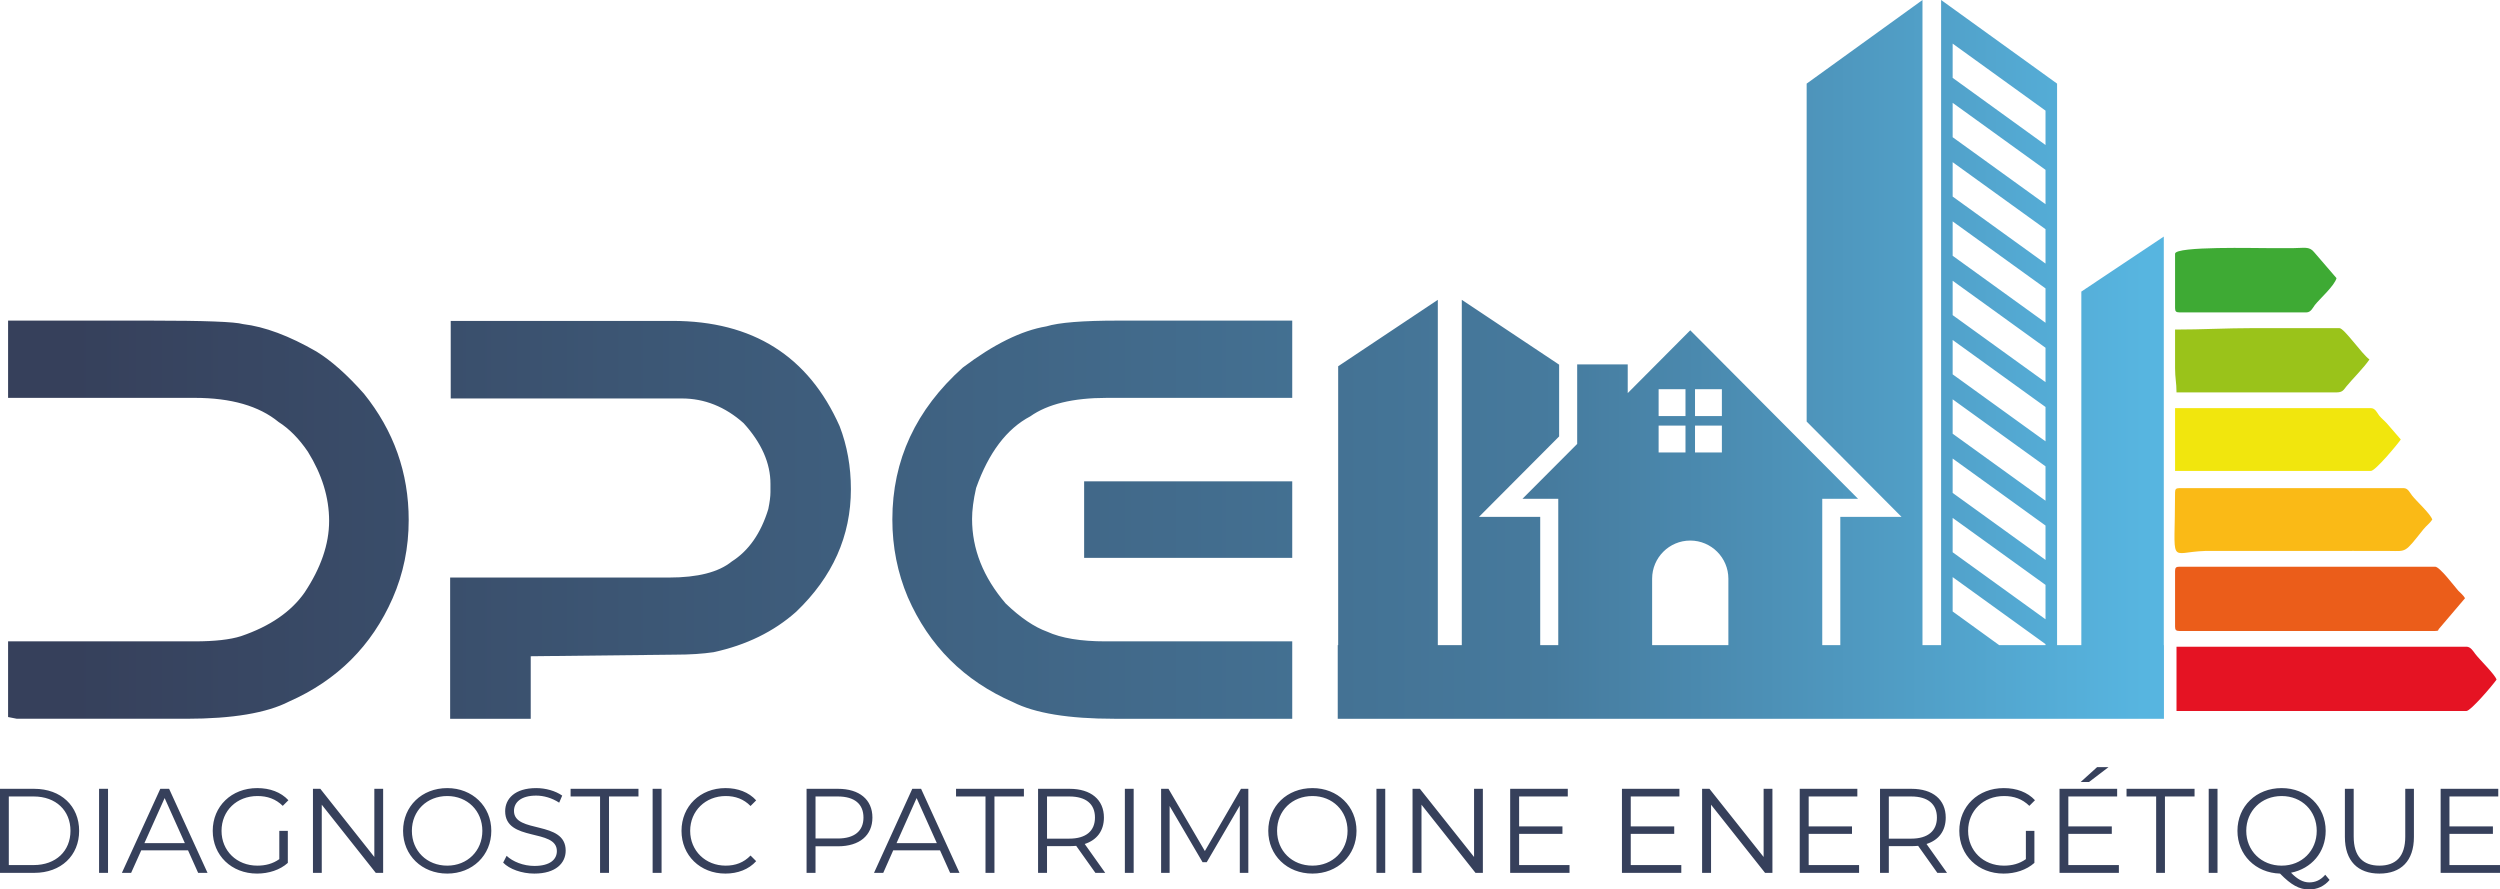
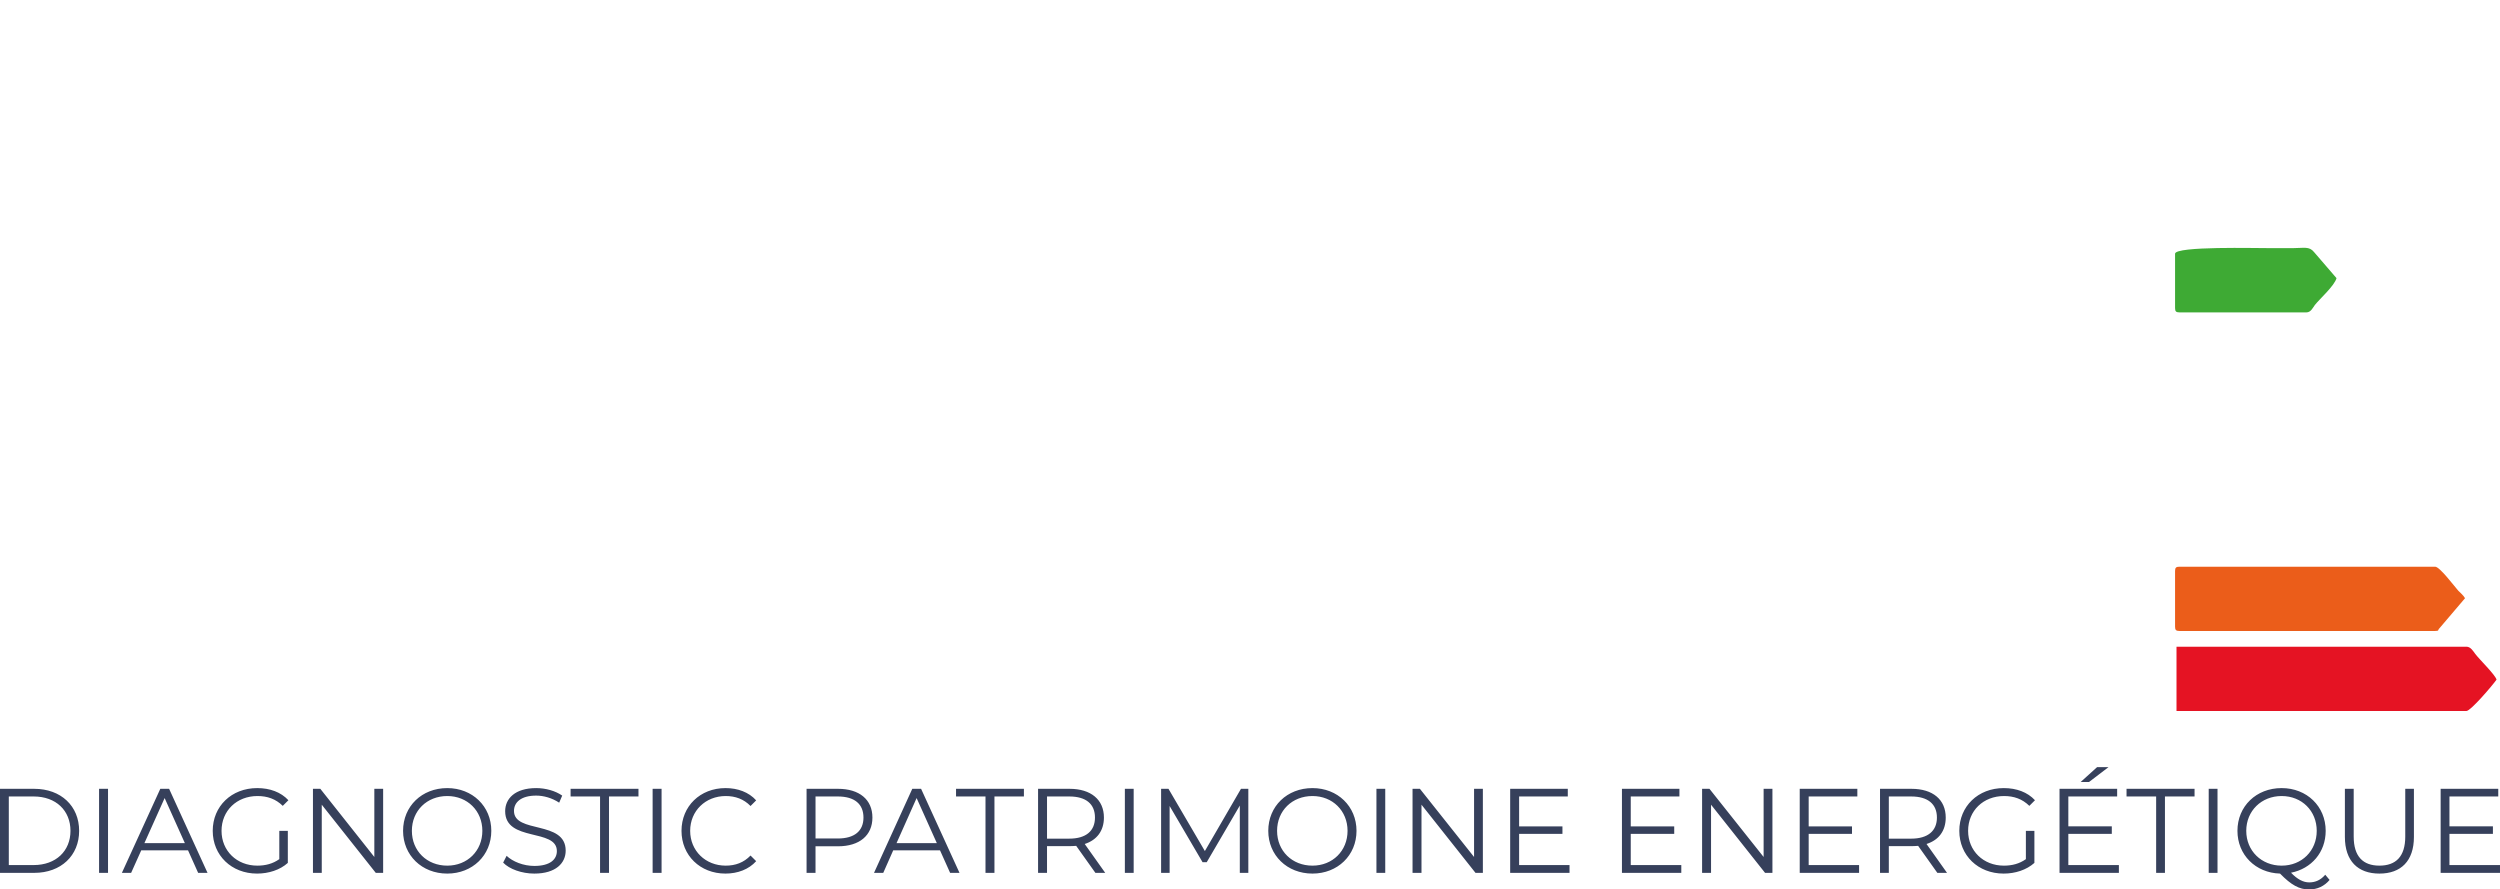
<svg xmlns="http://www.w3.org/2000/svg" xml:space="preserve" width="174.27mm" height="62.004mm" version="1.1" style="shape-rendering:geometricPrecision; text-rendering:geometricPrecision; image-rendering:optimizeQuality; fill-rule:evenodd; clip-rule:evenodd" viewBox="0 0 17311 6159">
  <defs>
    <style type="text/css">
   
    .fil5 {fill:#3EAA34}
    .fil4 {fill:#9AC31A}
    .fil0 {fill:#E51323}
    .fil1 {fill:#EB5D1A}
    .fil3 {fill:#F1E60D}
    .fil2 {fill:#FABA16}
    .fil6 {fill:#36405B;fill-rule:nonzero}
    .fil7 {fill:url(#id0)}
   
  </style>
    <linearGradient id="id0" gradientUnits="userSpaceOnUse" x1="506.136" y1="3233.55" x2="14841.8" y2="3233.51">
      <stop offset="0" style="stop-opacity:1; stop-color:#36405B" />
      <stop offset="0.71" style="stop-opacity:1; stop-color:#467A9D" />
      <stop offset="1" style="stop-opacity:1; stop-color:#57B5E0" />
    </linearGradient>
  </defs>
  <g id="Plan_x0020_1">
    <path class="fil0" d="M15071 4923l2008 0c29,0 181,-178 208,-217 -9,-34 -119,-140 -148,-179 -13,-17 -31,-49 -60,-49l-2008 0 0 445z" />
    <path class="fil1" d="M15061 3954l0 386c0,22 7,29 30,29l1771 0c30,0 16,-6 30,-19l177 -208c-16,-25 -26,-30 -47,-52 -27,-30 -128,-166 -160,-166l-1771 0c-23,0 -30,7 -30,30z" />
-     <path class="fil2" d="M15061 3410c0,523 -51,413 208,405l772 0c168,0 336,-1 504,0 122,1 104,15 236,-150 22,-27 42,-39 61,-67 -10,-38 -111,-129 -140,-167 -15,-19 -28,-51 -58,-51l-1553 0c-23,0 -30,7 -30,30z" />
-     <path class="fil3" d="M15061 3261l1356 0c31,0 185,-185 207,-218l-96 -111c-19,-21 -36,-33 -54,-55 -14,-19 -27,-51 -57,-51l-1356 0 0 435z" />
-     <path class="fil4" d="M15061 2282l0 267c0,71 10,99 10,168l1108 0c42,0 49,-17 68,-41 38,-47 121,-129 160,-187 -53,-38 -175,-217 -208,-217l-594 0c-193,0 -351,10 -544,10z" />
    <path class="fil5" d="M15158 2024c0,-506 0,195 0,0zm-97 -267l0 376c0,23 7,30 30,30l880 0c30,0 44,-32 58,-51 32,-41 136,-133 150,-186l-156 -181c-33,-41 -71,-27 -141,-27 -59,0 -118,0 -178,0 -70,1 -643,-15 -643,39z" />
-     <path class="fil6" d="M0 6044l237 0c186,0 311,-120 311,-291 0,-171 -125,-291 -311,-291l-237 0 0 582zm61 -54l0 -475 172 0c155,0 255,98 255,238 0,139 -100,237 -255,237l-172 0zm625 54l62 0 0 -582 -62 0 0 582zm686 0l65 0 -266 -582 -61 0 -266 582 64 0 70 -156 324 0 70 156zm-372 -206l140 -312 140 312 -280 0zm934 111c-45,32 -96,45 -152,45 -143,0 -248,-103 -248,-241 0,-139 105,-241 249,-241 68,0 126,20 175,68l39 -39c-52,-56 -128,-84 -216,-84 -178,0 -308,126 -308,296 0,170 130,296 307,296 80,0 159,-25 213,-74l0 -222 -59 0 0 196zm658 -487l0 472 -374 -472 -51 0 0 582 61 0 0 -472 374 472 51 0 0 -582 -61 0zm505 587c174,0 305,-126 305,-296 0,-170 -131,-296 -305,-296 -176,0 -306,126 -306,296 0,169 130,296 306,296zm0 -55c-141,0 -245,-102 -245,-241 0,-139 104,-241 245,-241 139,0 243,102 243,241 0,139 -104,241 -243,241zm603 55c149,0 217,-73 217,-159 0,-212 -358,-116 -358,-275 0,-58 47,-106 154,-106 51,0 109,16 159,49l21 -49c-47,-33 -115,-52 -180,-52 -148,0 -215,74 -215,160 0,215 358,117 358,276 0,58 -47,103 -156,103 -76,0 -150,-30 -192,-70l-24 47c43,45 129,76 216,76zm455 -5l62 0 0 -529 204 0 0 -53 -470 0 0 53 204 0 0 529zm364 0l62 0 0 -582 -62 0 0 582zm504 5c85,0 162,-29 213,-86l-39 -39c-47,49 -105,70 -172,70 -140,0 -246,-103 -246,-241 0,-138 106,-241 246,-241 67,0 125,21 172,69l39 -39c-51,-57 -128,-85 -212,-85 -176,0 -305,126 -305,296 0,170 129,296 304,296zm780 -587l-218 0 0 582 62 0 0 -184 156 0c148,0 238,-75 238,-199 0,-124 -90,-199 -238,-199zm-2 344l-154 0 0 -291 154 0c117,0 178,53 178,146 0,92 -61,145 -178,145zm778 238l65 0 -266 -582 -61 0 -265 582 64 0 69 -156 324 0 70 156zm-371 -206l139 -312 140 312 -279 0zm616 206l62 0 0 -529 204 0 0 -53 -470 0 0 53 204 0 0 529zm829 0l-142 -200c84,-27 133,-91 133,-183 0,-124 -90,-199 -238,-199l-218 0 0 582 62 0 0 -185 156 0c17,0 31,-1 46,-2l133 187 68 0zm-249 -237l-154 0 0 -292 154 0c117,0 178,53 178,146 0,92 -61,146 -178,146zm385 237l61 0 0 -582 -61 0 0 582zm804 -582l-250 431 -252 -431 -51 0 0 582 59 0 0 -463 228 389 29 0 229 -392 0 466 59 0 0 -582 -51 0zm495 587c174,0 305,-126 305,-296 0,-170 -131,-296 -305,-296 -176,0 -306,126 -306,296 0,169 130,296 306,296zm0 -55c-141,0 -245,-102 -245,-241 0,-139 104,-241 245,-241 139,0 243,102 243,241 0,139 -104,241 -243,241zm443 50l61 0 0 -582 -61 0 0 582zm676 -582l0 472 -375 -472 -51 0 0 582 62 0 0 -472 374 472 51 0 0 -582 -61 0zm312 528l0 -216 300 0 0 -52 -300 0 0 -207 337 0 0 -53 -399 0 0 582 411 0 0 -54 -349 0zm773 0l0 -216 301 0 0 -52 -301 0 0 -207 337 0 0 -53 -398 0 0 582 411 0 0 -54 -350 0zm920 -528l0 472 -375 -472 -51 0 0 582 62 0 0 -472 374 472 51 0 0 -582 -61 0zm312 528l0 -216 300 0 0 -52 -300 0 0 -207 337 0 0 -53 -399 0 0 582 411 0 0 -54 -349 0zm958 54l-142 -200c85,-27 133,-91 133,-183 0,-124 -89,-199 -237,-199l-218 0 0 582 61 0 0 -185 157 0c16,0 31,-1 46,-2l133 187 67 0zm-248 -237l-155 0 0 -292 155 0c116,0 178,53 178,146 0,92 -62,146 -178,146zm794 142c-45,32 -96,45 -152,45 -143,0 -248,-103 -248,-241 0,-139 105,-241 249,-241 68,0 126,20 175,68l39 -39c-52,-56 -128,-84 -216,-84 -178,0 -308,126 -308,296 0,170 130,296 307,296 80,0 158,-25 213,-74l0 -222 -59 0 0 196zm572 -637l-79 0 -114 103 58 0 135 -103zm-278 678l0 -216 301 0 0 -52 -301 0 0 -207 338 0 0 -53 -399 0 0 582 411 0 0 -54 -350 0zm608 54l61 0 0 -529 205 0 0 -53 -471 0 0 53 205 0 0 529zm364 0l61 0 0 -582 -61 0 0 582zm807 13c-31,36 -67,53 -111,53 -41,0 -82,-21 -126,-67 141,-28 240,-141 240,-290 0,-170 -131,-296 -305,-296 -176,0 -306,126 -306,296 0,166 125,291 295,296 77,79 133,110 201,110 57,0 106,-23 142,-66l-30 -36zm-547 -304c0,-138 105,-241 245,-241 140,0 243,103 243,241 0,138 -103,241 -243,241 -140,0 -245,-103 -245,-241zm922 296c149,0 239,-87 239,-254l0 -333 -60 0 0 331c0,138 -65,201 -179,201 -113,0 -178,-63 -178,-201l0 -331 -61 0 0 333c0,167 90,254 239,254zm485 -59l0 -216 301 0 0 -52 -301 0 0 -207 338 0 0 -53 -399 0 0 582 411 0 0 -54 -350 0z" />
-     <path class="fil7" d="M1043 2220c371,0 584,8 639,24 151,18 320,81 509,190 104,64 213,161 329,292 207,257 310,548 310,875 0,191 -37,372 -111,541 -145,331 -385,569 -718,716 -154,79 -391,119 -711,119l-1173 0 -61 -12 0 -524 1293 0c138,0 245,-12 320,-36 200,-68 347,-169 440,-302 113,-170 170,-335 170,-496 0,-162 -49,-321 -147,-479 -61,-90 -129,-159 -203,-206 -135,-111 -329,-167 -580,-167l-1293 0 0 -535 987 0zm13940 2247l0 -2829 -571 381 0 2448 -168 0 0 -3888 -803 -579 0 4467 -129 0 0 -4467 -802 579 0 2340 657 660 -424 0 0 888 -125 0 0 -1013 248 0 -1162 -1167 -433 435 0 -199 -350 0 0 551 -379 380 248 0 0 1013 -125 0 0 -888 -424 0 555 -557 0 -497 -674 -449 0 2391 -166 0 0 -2391 -690 460 0 1931 -3 0 0 510 5721 0 0 -510 -1 0zm-819 0l-321 0 -322 -233 0 0 0 -238 643 464 0 7zm-2196 0l-528 0 0 -460c0,-145 118,-264 264,-264l0 0c146,0 264,119 264,264l0 460zm-297 -1520l0 0 0 186 -186 0 0 -186 186 0zm-186 -66l0 0 0 -186 186 0 0 186 -186 0zm438 66l0 0 0 186 -186 0 0 -186 186 0zm-186 -66l0 0 0 -186 186 0 0 186 -186 0zm2427 -1877l0 0 -643 -465 0 -237 643 464 0 238zm0 172l0 0 0 238 -643 -464 0 -238 643 464zm0 411l0 0 0 238 -643 -464 0 -238 643 464zm0 410l0 0 0 238 -643 -464 0 -238 643 464zm0 411l0 0 0 238 -643 -464 0 -238 643 464zm0 410l0 0 0 238 -643 -464 0 -238 643 464zm0 411l0 0 0 238 -643 -464 0 -238 643 464zm0 410l0 0 0 238 -643 -464 0 -238 643 464zm0 411l0 0 0 238 -643 -464 0 -238 643 464zm-6423 -1830l1207 0 0 535 -1285 0c-233,0 -409,43 -529,128 -163,86 -288,251 -375,496 -19,83 -28,155 -28,214 0,209 77,404 233,586 102,98 198,163 287,195 98,45 233,67 404,67l1293 0 0 536 -1232 0c-315,0 -549,-38 -701,-115 -339,-148 -582,-390 -729,-727 -71,-168 -107,-348 -107,-538 0,-411 163,-761 488,-1052 213,-161 406,-256 578,-285 88,-27 254,-40 496,-40zm-234 1113l1441 0 0 530 -1441 0 0 -530zm-4386 -1111l1535 0c556,0 942,243 1158,729 52,135 78,280 78,436 0,324 -126,607 -379,849 -155,138 -346,231 -572,280 -75,11 -163,17 -264,17l-1002 11 0 433 -558 0 0 -978 1516 0c198,0 343,-37 434,-111 118,-75 202,-196 253,-363 10,-49 15,-88 15,-117l0 -58c0,-143 -62,-284 -186,-420 -128,-114 -271,-171 -428,-171l-1600 0 0 -537z" />
+     <path class="fil6" d="M0 6044l237 0c186,0 311,-120 311,-291 0,-171 -125,-291 -311,-291l-237 0 0 582zm61 -54l0 -475 172 0c155,0 255,98 255,238 0,139 -100,237 -255,237l-172 0zm625 54l62 0 0 -582 -62 0 0 582zm686 0l65 0 -266 -582 -61 0 -266 582 64 0 70 -156 324 0 70 156zm-372 -206l140 -312 140 312 -280 0zm934 111c-45,32 -96,45 -152,45 -143,0 -248,-103 -248,-241 0,-139 105,-241 249,-241 68,0 126,20 175,68l39 -39c-52,-56 -128,-84 -216,-84 -178,0 -308,126 -308,296 0,170 130,296 307,296 80,0 159,-25 213,-74l0 -222 -59 0 0 196zm658 -487l0 472 -374 -472 -51 0 0 582 61 0 0 -472 374 472 51 0 0 -582 -61 0zm505 587c174,0 305,-126 305,-296 0,-170 -131,-296 -305,-296 -176,0 -306,126 -306,296 0,169 130,296 306,296zm0 -55c-141,0 -245,-102 -245,-241 0,-139 104,-241 245,-241 139,0 243,102 243,241 0,139 -104,241 -243,241zm603 55c149,0 217,-73 217,-159 0,-212 -358,-116 -358,-275 0,-58 47,-106 154,-106 51,0 109,16 159,49l21 -49c-47,-33 -115,-52 -180,-52 -148,0 -215,74 -215,160 0,215 358,117 358,276 0,58 -47,103 -156,103 -76,0 -150,-30 -192,-70l-24 47c43,45 129,76 216,76zm455 -5l62 0 0 -529 204 0 0 -53 -470 0 0 53 204 0 0 529zm364 0l62 0 0 -582 -62 0 0 582zm504 5c85,0 162,-29 213,-86l-39 -39c-47,49 -105,70 -172,70 -140,0 -246,-103 -246,-241 0,-138 106,-241 246,-241 67,0 125,21 172,69l39 -39c-51,-57 -128,-85 -212,-85 -176,0 -305,126 -305,296 0,170 129,296 304,296zm780 -587l-218 0 0 582 62 0 0 -184 156 0c148,0 238,-75 238,-199 0,-124 -90,-199 -238,-199zm-2 344l-154 0 0 -291 154 0c117,0 178,53 178,146 0,92 -61,145 -178,145zm778 238l65 0 -266 -582 -61 0 -265 582 64 0 69 -156 324 0 70 156zm-371 -206l139 -312 140 312 -279 0zm616 206l62 0 0 -529 204 0 0 -53 -470 0 0 53 204 0 0 529zm829 0l-142 -200c84,-27 133,-91 133,-183 0,-124 -90,-199 -238,-199l-218 0 0 582 62 0 0 -185 156 0c17,0 31,-1 46,-2l133 187 68 0zm-249 -237l-154 0 0 -292 154 0c117,0 178,53 178,146 0,92 -61,146 -178,146zm385 237l61 0 0 -582 -61 0 0 582zm804 -582l-250 431 -252 -431 -51 0 0 582 59 0 0 -463 228 389 29 0 229 -392 0 466 59 0 0 -582 -51 0zm495 587c174,0 305,-126 305,-296 0,-170 -131,-296 -305,-296 -176,0 -306,126 -306,296 0,169 130,296 306,296zm0 -55c-141,0 -245,-102 -245,-241 0,-139 104,-241 245,-241 139,0 243,102 243,241 0,139 -104,241 -243,241zm443 50l61 0 0 -582 -61 0 0 582zm676 -582l0 472 -375 -472 -51 0 0 582 62 0 0 -472 374 472 51 0 0 -582 -61 0zm312 528l0 -216 300 0 0 -52 -300 0 0 -207 337 0 0 -53 -399 0 0 582 411 0 0 -54 -349 0zm773 0l0 -216 301 0 0 -52 -301 0 0 -207 337 0 0 -53 -398 0 0 582 411 0 0 -54 -350 0zm920 -528l0 472 -375 -472 -51 0 0 582 62 0 0 -472 374 472 51 0 0 -582 -61 0zm312 528l0 -216 300 0 0 -52 -300 0 0 -207 337 0 0 -53 -399 0 0 582 411 0 0 -54 -349 0zm958 54l-142 -200c85,-27 133,-91 133,-183 0,-124 -89,-199 -237,-199l-218 0 0 582 61 0 0 -185 157 0c16,0 31,-1 46,-2l133 187 67 0zm-248 -237l-155 0 0 -292 155 0c116,0 178,53 178,146 0,92 -62,146 -178,146zm794 142c-45,32 -96,45 -152,45 -143,0 -248,-103 -248,-241 0,-139 105,-241 249,-241 68,0 126,20 175,68l39 -39c-52,-56 -128,-84 -216,-84 -178,0 -308,126 -308,296 0,170 130,296 307,296 80,0 158,-25 213,-74l0 -222 -59 0 0 196m572 -637l-79 0 -114 103 58 0 135 -103zm-278 678l0 -216 301 0 0 -52 -301 0 0 -207 338 0 0 -53 -399 0 0 582 411 0 0 -54 -350 0zm608 54l61 0 0 -529 205 0 0 -53 -471 0 0 53 205 0 0 529zm364 0l61 0 0 -582 -61 0 0 582zm807 13c-31,36 -67,53 -111,53 -41,0 -82,-21 -126,-67 141,-28 240,-141 240,-290 0,-170 -131,-296 -305,-296 -176,0 -306,126 -306,296 0,166 125,291 295,296 77,79 133,110 201,110 57,0 106,-23 142,-66l-30 -36zm-547 -304c0,-138 105,-241 245,-241 140,0 243,103 243,241 0,138 -103,241 -243,241 -140,0 -245,-103 -245,-241zm922 296c149,0 239,-87 239,-254l0 -333 -60 0 0 331c0,138 -65,201 -179,201 -113,0 -178,-63 -178,-201l0 -331 -61 0 0 333c0,167 90,254 239,254zm485 -59l0 -216 301 0 0 -52 -301 0 0 -207 338 0 0 -53 -399 0 0 582 411 0 0 -54 -350 0z" />
  </g>
</svg>